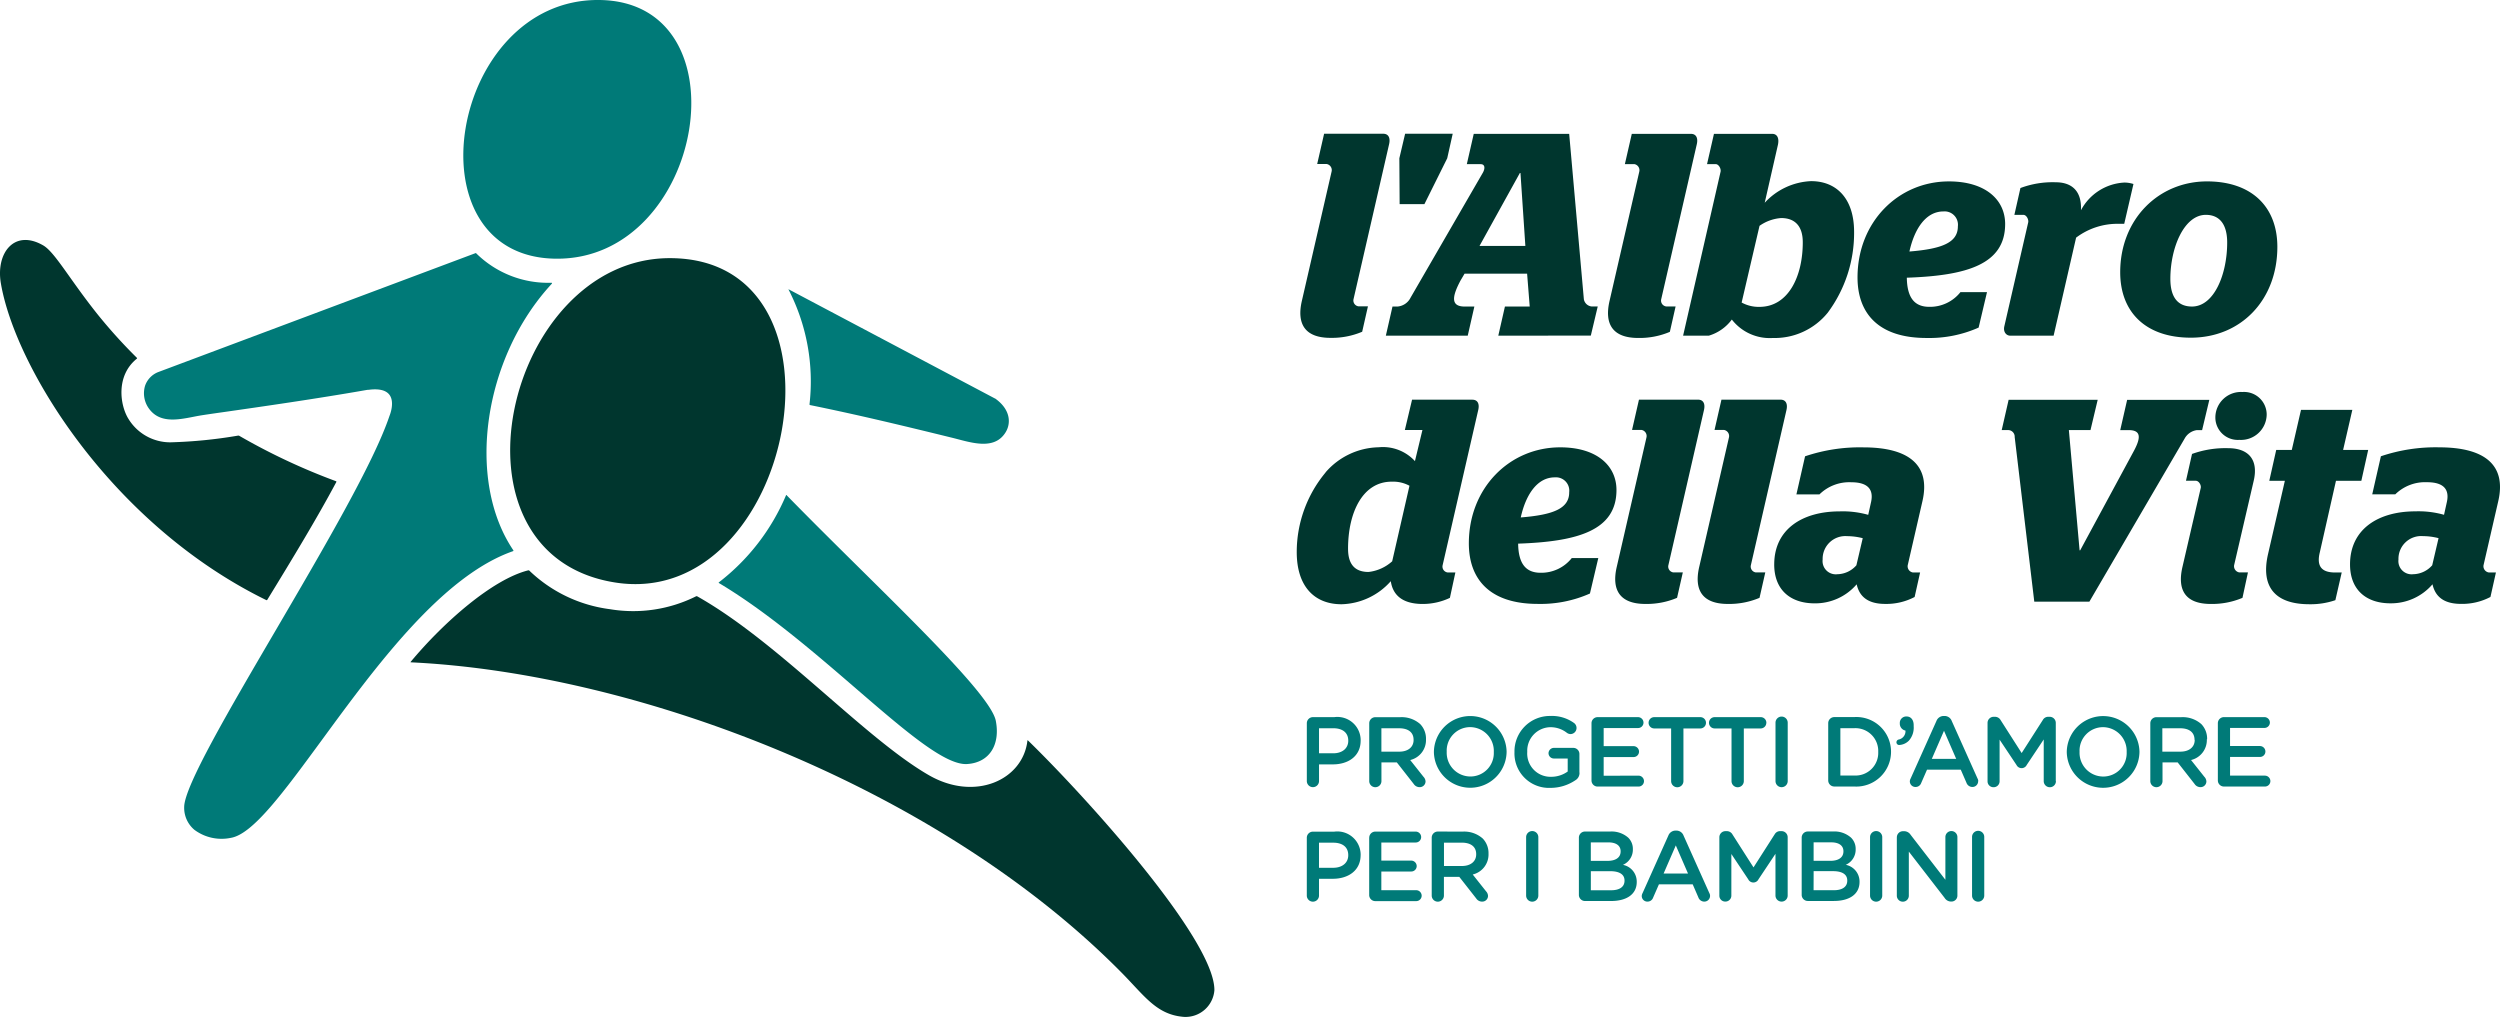
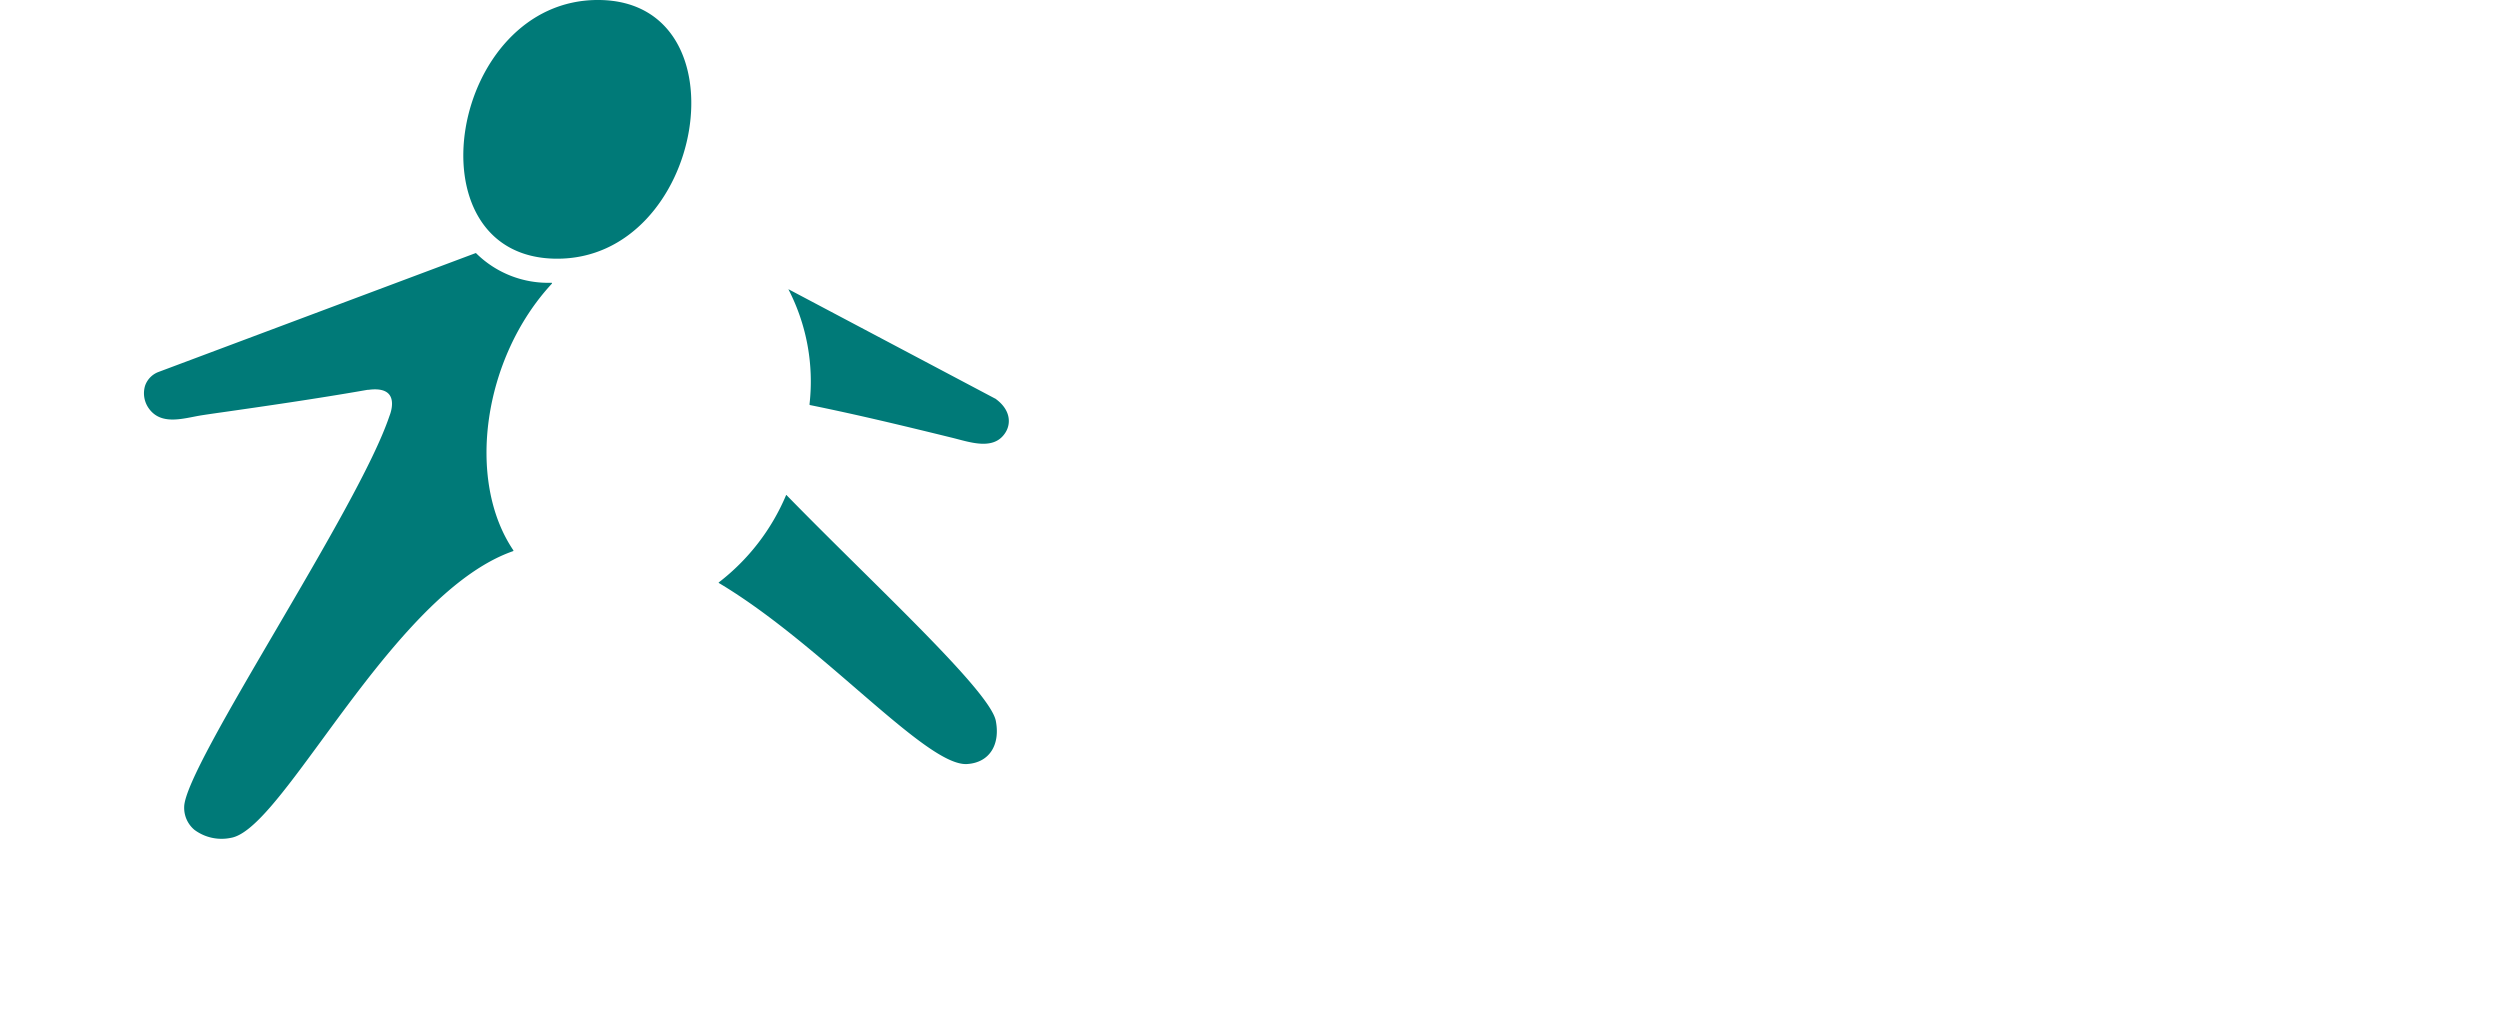
<svg xmlns="http://www.w3.org/2000/svg" id="logo-alberodellavita" width="245.838" height="100" viewBox="0 0 245.838 100">
  <defs>
    <clipPath id="clip-path">
      <rect id="Rettangolo_7571" data-name="Rettangolo 7571" width="245.838" height="100" fill="none" />
    </clipPath>
  </defs>
  <g id="Raggruppa_20403" data-name="Raggruppa 20403" clip-path="url(#clip-path)">
-     <path id="Tracciato_40321" data-name="Tracciato 40321" d="M26.278,87.558c2.441-3.987,4.916-8.058,6.794-11.591a.054.054,0,0,0-.03-.079,61.877,61.877,0,0,1-9.509-4.462.2.2,0,0,0-.119-.023,46.49,46.49,0,0,1-6.645.661,4.814,4.814,0,0,1-4.154-2.334c-.8-1.3-1.259-4.2.843-5.893a.055.055,0,0,0,0-.085,50.854,50.854,0,0,1-3.831-4.234C6.845,56.041,5.4,53.366,4.25,52.7c-2.835-1.635-4.666.735-4.169,3.7,1.39,8.284,10.875,23.726,26.106,31.18a.071.071,0,0,0,.091-.027m39.585-33.6c-16.105,0-22.9,29.164-5.34,31.9,17.579,2.737,24.231-31.9,5.34-31.9m53.554,71.96c0-5-12.6-18.96-18.332-24.534-.047-.045-.053.019-.053.019-.436,3.862-5.151,6.031-9.72,3.382C84.971,101.112,76.548,91.7,68.56,87.207a.129.129,0,0,0-.114,0,13.838,13.838,0,0,1-8.464,1.266,14,14,0,0,1-7.929-3.791.118.118,0,0,0-.108-.03c-3.531.889-8.326,5.116-11.557,8.993-.042.05.023.053.023.053,22.478,1.07,52.039,12.418,69.9,30.535,2.277,2.31,3.427,4.116,6.1,4.33a2.844,2.844,0,0,0,3.008-2.64" transform="translate(0 -28.568)" fill="#00362e" />
    <path id="Tracciato_40322" data-name="Tracciato 40322" d="M63.9,24.892,32.725,36.577A2.217,2.217,0,0,0,31.4,37.941a2.574,2.574,0,0,0,.257,2.047c1.027,1.673,2.868,1.317,4.492,1,.2-.039.4-.079.6-.113.333-.059,1.295-.2,2.627-.388,3.33-.477,8.905-1.276,13.818-2.139a1.289,1.289,0,0,1,.168-.018c.038,0,.077,0,.122-.01.959-.11,1.614.06,1.947.5.556.741.029,2.018.024,2.031v0l-.024.064c-1.543,4.592-6.457,12.991-11.21,21.113-4.614,7.884-8.973,15.331-8.973,17.336a2.827,2.827,0,0,0,1,2.232,4.466,4.466,0,0,0,3.593.794c2.159-.361,5.177-4.479,9-9.692,5.248-7.159,11.778-16.068,18.748-18.5a.058.058,0,0,0,.028-.086C62.93,47.177,64.664,35.169,71.4,27.9a.056.056,0,0,0-.041-.095,10.05,10.05,0,0,1-7.4-2.9.057.057,0,0,0-.061-.013M76.057,0c-14.71-.147-18.9,25.293-4.251,25.439C86.429,25.585,90.654.146,76.057,0M94.5,48.694c-.044-.047-.07.013-.07.013a21.226,21.226,0,0,1-6.6,8.555.039.039,0,0,0,0,.07c10.184,6.069,20.387,18.041,24.4,17.8,2.248-.138,3.28-1.949,2.828-4.257-.579-2.956-12.031-13.424-20.565-22.175m20.484-9.514L94.71,28.461c-.057-.03-.025.026-.025.026A19.725,19.725,0,0,1,96.74,39.757a.072.072,0,0,0,.057.077c4.682.951,9.166,2.033,13.961,3.211,1.785.438,4.136,1.308,5.266-.535.537-.868.514-2.232-1.039-3.329" transform="translate(-17.137 0)" fill="#007a78" />
-     <path id="Tracciato_40323" data-name="Tracciato 40323" d="M342.081,167.579v5.733a.59.59,0,0,0,1.18,0v-4.336l3.518,4.551a.755.755,0,0,0,.624.362h.049a.584.584,0,0,0,.585-.6v-5.742a.59.59,0,0,0-1.181,0v4.2l-3.42-4.424a.757.757,0,0,0-.625-.352h-.127a.6.6,0,0,0-.6.606m-2.637-.019V173.3a.6.6,0,0,0,1.2,0v-5.743a.6.6,0,0,0-1.2,0m-20.3,3.575,1.2-2.765,1.2,2.765Zm-2.071,1.932a.613.613,0,0,0-.078.274.55.55,0,0,0,.556.556.578.578,0,0,0,.557-.381l.576-1.319h3.32l.556,1.28a.619.619,0,0,0,.586.42.563.563,0,0,0,.566-.576.53.53,0,0,0-.068-.255l-2.539-5.664a.75.75,0,0,0-.713-.488h-.058a.762.762,0,0,0-.723.488Zm-11.448-5.507V173.3a.6.6,0,0,0,1.2,0v-5.743a.6.6,0,0,0-1.2,0m-15.433.057v5.627a.6.6,0,0,0,.6.605h4.024a.536.536,0,0,0,.537-.537.542.542,0,0,0-.537-.537h-3.429v-1.838h2.94a.533.533,0,0,0,.537-.527.544.544,0,0,0-.537-.546h-2.94v-1.779h3.38a.535.535,0,0,0,.536-.537.541.541,0,0,0-.536-.536H290.8a.6.6,0,0,0-.6.6m-2.062-9.521c0,.713-.566,1.221-1.476,1.221h-1.4v-2.463h1.4c.9,0,1.476.42,1.476,1.222Zm1.22-.03v-.019a2.293,2.293,0,0,0-2.6-2.285h-2.09a.6.6,0,0,0-.605.6v5.685a.6.6,0,0,0,1.2,0V160.4h1.358c1.506,0,2.735-.8,2.735-2.334m-1.22,11.28c0,.713-.566,1.221-1.476,1.221h-1.4V168.1h1.4c.9,0,1.476.42,1.476,1.222Zm1.22-.03V169.3a2.293,2.293,0,0,0-2.6-2.285h-2.09a.6.6,0,0,0-.605.6V173.3a.6.6,0,0,0,1.2,0v-1.651h1.358c1.506,0,2.735-.8,2.735-2.335m5.208-11.309c0,.694-.547,1.144-1.407,1.144h-1.759v-2.3h1.748c.89,0,1.417.4,1.417,1.134Zm1.22-.068v-.02a2.067,2.067,0,0,0-.566-1.475,2.755,2.755,0,0,0-1.973-.683H290.8a.6.6,0,0,0-.6.6v5.685a.6.6,0,0,0,1.2,0v-1.837h1.515l1.661,2.12a.685.685,0,0,0,.585.312.567.567,0,0,0,.576-.556.7.7,0,0,0-.2-.46l-1.308-1.65a2.022,2.022,0,0,0,1.552-2.042m1.768,10.165H299.3c.889,0,1.417.4,1.417,1.133v.02c0,.694-.547,1.144-1.408,1.144h-1.758Zm-.6-1.092a.6.6,0,0,0-.605.6V173.3a.6.6,0,0,0,1.2,0v-1.837h1.514l1.662,2.12a.687.687,0,0,0,.586.312.566.566,0,0,0,.575-.556.7.7,0,0,0-.195-.46l-1.309-1.65a2.023,2.023,0,0,0,1.553-2.042v-.019a2.068,2.068,0,0,0-.566-1.475,2.754,2.754,0,0,0-1.973-.683Zm5.5-7.813a2.3,2.3,0,0,1-2.305,2.4,2.335,2.335,0,0,1-2.325-2.423v-.019a2.311,2.311,0,0,1,2.306-2.413,2.343,2.343,0,0,1,2.325,2.433Zm1.259-.019v-.019a3.575,3.575,0,0,0-7.149.019v.019a3.575,3.575,0,0,0,7.149-.019m7.16,2.032v-1.827a.6.6,0,0,0-.6-.6h-1.9a.534.534,0,0,0-.538.527.526.526,0,0,0,.538.518h1.348v1.28a2.786,2.786,0,0,1-1.651.518,2.285,2.285,0,0,1-2.326-2.443v-.019a2.314,2.314,0,0,1,2.219-2.413,2.6,2.6,0,0,1,1.661.538.636.636,0,0,0,.371.137.6.6,0,0,0,.595-.6.606.606,0,0,0-.244-.488,3.711,3.711,0,0,0-2.334-.693,3.481,3.481,0,0,0-3.525,3.535v.019a3.391,3.391,0,0,0,3.545,3.516,4.358,4.358,0,0,0,2.432-.741.831.831,0,0,0,.419-.762m2.843,6.864c.772,0,1.2.332,1.2.87v.019c0,.626-.518.929-1.29.929h-1.642v-1.819Zm-1.729,2.833h1.905c.947,0,1.407.342,1.407.918v.019c0,.616-.5.938-1.319.938h-1.994Zm1.886-3.9h-2.462a.6.6,0,0,0-.6.6v5.627a.6.6,0,0,0,.6.605h2.56c1.525,0,2.529-.654,2.529-1.875v-.02a1.676,1.676,0,0,0-1.357-1.66,1.628,1.628,0,0,0,.976-1.524v-.019a1.531,1.531,0,0,0-.458-1.133,2.469,2.469,0,0,0-1.787-.6m-.626-5.487v-1.838h2.94a.533.533,0,0,0,.537-.527.544.544,0,0,0-.537-.546h-2.94v-1.779h3.379a.535.535,0,0,0,.538-.536.542.542,0,0,0-.538-.537h-3.975a.6.6,0,0,0-.6.6v5.627a.6.6,0,0,0,.6.6h4.024a.536.536,0,0,0,.537-.537.542.542,0,0,0-.537-.536Zm10.061-5.207a.554.554,0,0,0-.547-.556h-4.541a.556.556,0,1,0,0,1.112h1.661v5.178a.605.605,0,0,0,1.21,0v-5.178h1.67a.554.554,0,0,0,.547-.556m5.939,0a.554.554,0,0,0-.547-.556h-4.541a.556.556,0,1,0,0,1.112h1.66v5.178a.605.605,0,0,0,1.21,0v-5.178H328.7a.554.554,0,0,0,.547-.556m.821,10.967-2.08,3.253-2.071-3.243a.633.633,0,0,0-.557-.322h-.126a.6.6,0,0,0-.605.606v5.733a.575.575,0,0,0,.585.586.583.583,0,0,0,.595-.586v-4.092l1.661,2.49a.561.561,0,0,0,1.007,0l1.67-2.509v4.1a.6.6,0,0,0,.6.6.594.594,0,0,0,.6-.6v-5.723a.6.6,0,0,0-.6-.606h-.128a.6.6,0,0,0-.547.312m1.279-5.234v-5.743a.6.6,0,0,0-1.2,0v5.743a.6.6,0,0,0,1.2,0m4.279,6.024c.772,0,1.2.332,1.2.87v.019c0,.626-.518.929-1.29.929h-1.642v-1.819Zm-1.73,2.833H335.8c.948,0,1.407.342,1.407.918v.019c0,.616-.5.938-1.32.938h-1.993Zm1.886-3.9h-2.461a.6.6,0,0,0-.6.6v5.627a.6.6,0,0,0,.6.605h2.56c1.524,0,2.529-.654,2.529-1.875v-.02a1.676,1.676,0,0,0-1.357-1.66,1.628,1.628,0,0,0,.976-1.524v-.019a1.534,1.534,0,0,0-.459-1.133,2.467,2.467,0,0,0-1.787-.6m4.465-7.813a2.229,2.229,0,0,1-2.375,2.306h-1.348v-4.651h1.348a2.244,2.244,0,0,1,2.375,2.326Zm1.259-.019v-.019a3.407,3.407,0,0,0-3.634-3.4h-1.943a.6.6,0,0,0-.6.6v5.627a.6.6,0,0,0,.6.6h1.943a3.422,3.422,0,0,0,3.634-3.419m1.749-1.083a1.926,1.926,0,0,0,.478-1.426v-.1c0-.527-.273-.86-.7-.86a.633.633,0,0,0-.664.654v.078a.69.69,0,0,0,.556.655.83.83,0,0,1-.663.879.279.279,0,0,0-.224.264.264.264,0,0,0,.3.273,1.43,1.43,0,0,0,.918-.42m4.659,1.788h-2.4l1.2-2.765Zm2.168,2.187a.519.519,0,0,0-.069-.254l-2.539-5.664a.749.749,0,0,0-.713-.488H346.7a.763.763,0,0,0-.723.488l-2.539,5.664a.607.607,0,0,0-.078.274.55.55,0,0,0,.556.556.578.578,0,0,0,.557-.381l.576-1.319h3.32l.557,1.279a.619.619,0,0,0,.586.42.563.563,0,0,0,.566-.576m.6,11.231v-5.743a.6.6,0,0,0-1.2,0V173.3a.6.6,0,0,0,1.2,0m7.034-11.25v-5.724a.6.6,0,0,0-.6-.606h-.127a.605.605,0,0,0-.547.313l-2.081,3.252-2.071-3.242a.634.634,0,0,0-.557-.323h-.127a.6.6,0,0,0-.6.606v5.733a.575.575,0,0,0,.585.586.583.583,0,0,0,.6-.586v-4.092l1.661,2.49a.56.56,0,0,0,1.006,0l1.672-2.51v4.1a.6.6,0,0,0,.6.6.594.594,0,0,0,.6-.6m6.956-2.852a2.3,2.3,0,0,1-2.306,2.4,2.335,2.335,0,0,1-2.326-2.423v-.019a2.311,2.311,0,0,1,2.306-2.413,2.344,2.344,0,0,1,2.326,2.433Zm1.259-.019v-.019a3.575,3.575,0,0,0-7.149.019v.019a3.575,3.575,0,0,0,7.149-.019m5.432-1.172c0,.694-.547,1.144-1.407,1.144H368.19v-2.3h1.749c.889,0,1.417.4,1.417,1.134Zm1.22-.068v-.02a2.066,2.066,0,0,0-.566-1.475,2.758,2.758,0,0,0-1.973-.683h-2.442a.6.6,0,0,0-.605.6v5.685a.6.6,0,0,0,1.2,0v-1.837H369.7l1.661,2.12a.687.687,0,0,0,.585.312.567.567,0,0,0,.576-.556.7.7,0,0,0-.2-.46l-1.309-1.65a2.022,2.022,0,0,0,1.553-2.042m6.2-1.641a.542.542,0,0,0-.537-.537h-3.975a.6.6,0,0,0-.605.6v5.627a.6.6,0,0,0,.605.6h4.024a.536.536,0,0,0,.537-.537.542.542,0,0,0-.537-.536h-3.429v-1.838h2.94a.532.532,0,0,0,.536-.527.543.543,0,0,0-.536-.546h-2.94v-1.779h3.38a.535.535,0,0,0,.537-.536" transform="translate(-155.556 -85.234)" fill="#007a78" />
-     <path id="Tracciato_40324" data-name="Tracciato 40324" d="M368.974,71.665c-.539,2.3.284,3.658,2.779,3.658a7.647,7.647,0,0,0,3.119-.6l.538-2.5h-.85a.618.618,0,0,1-.51-.709l1.928-8.308c.482-2.071-.51-3.2-2.523-3.2a9.65,9.65,0,0,0-3.544.567l-.595,2.637h.964c.311,0,.567.453.481.736Zm5.586-12.476a2.528,2.528,0,0,0,2.693-2.495,2.224,2.224,0,0,0-2.382-2.212,2.517,2.517,0,0,0-2.665,2.467,2.206,2.206,0,0,0,2.354,2.24m-22.683-3.941-.68,2.977h.624a.648.648,0,0,1,.651.681L354.4,75.1h5.416l9.357-16.02a1.627,1.627,0,0,1,1.22-.851h.51l.709-2.977h-8.081l-.68,2.977h.822c1.192,0,1.248.681.539,2.013l-5.3,9.811h-.057L357.8,58.226h2.127l.708-2.977ZM333.589,70.957a2.233,2.233,0,0,1,2.41-2.3,6.252,6.252,0,0,1,1.531.2l-.624,2.665a2.549,2.549,0,0,1-1.872.879,1.3,1.3,0,0,1-1.446-1.446m-4.763.481c0,2.524,1.615,3.828,3.969,3.828a5.362,5.362,0,0,0,4.14-1.872c.255,1.134,1.021,1.928,2.807,1.928a5.964,5.964,0,0,0,2.892-.681l.539-2.41h-.709a.618.618,0,0,1-.51-.709l1.446-6.294c.822-3.544-1.3-5.3-5.813-5.3a16.82,16.82,0,0,0-5.727.879l-.851,3.743h2.269a4.18,4.18,0,0,1,3.119-1.191c1.673,0,2.212.737,1.957,1.928l-.283,1.276a9.189,9.189,0,0,0-2.807-.34c-3.714,0-6.436,1.786-6.436,5.216m-7.372.227c-.539,2.3.311,3.658,2.807,3.658a7.646,7.646,0,0,0,3.119-.6l.567-2.5h-.936a.58.58,0,0,1-.482-.709l3.487-15.2c.17-.68-.057-1.078-.567-1.078h-5.813l-.68,2.977h.936a.609.609,0,0,1,.482.737Zm-8.11,0c-.538,2.3.313,3.658,2.807,3.658a7.65,7.65,0,0,0,3.12-.6l.567-2.5H318.9a.581.581,0,0,1-.482-.709l3.488-15.2c.17-.68-.057-1.078-.567-1.078h-5.813l-.68,2.977h.936a.608.608,0,0,1,.482.737Zm-26.426-1.758c0-3.6,1.446-6.606,4.282-6.606a3.388,3.388,0,0,1,1.758.4l-1.7,7.429a4.163,4.163,0,0,1-2.326,1.049c-1.3,0-2.013-.709-2.013-2.269m-2.211-7.514a12.233,12.233,0,0,0-2.836,7.826c0,3.431,1.786,5.132,4.4,5.132a6.687,6.687,0,0,0,4.849-2.268c.2,1.361,1.134,2.24,3.147,2.24a6.24,6.24,0,0,0,2.665-.6l.539-2.5H296.7a.58.58,0,0,1-.481-.709l3.487-15.2c.17-.652-.029-1.078-.567-1.078h-5.926l-.708,2.977h1.729l-.737,3.063a4.272,4.272,0,0,0-3.572-1.361,7.08,7.08,0,0,0-5.217,2.467m6.236-32.22c.17-.68-.057-1.078-.567-1.078h-5.813l-.68,2.977h.936a.608.608,0,0,1,.482.737l-2.92,12.7c-.539,2.3.311,3.657,2.807,3.657a7.638,7.638,0,0,0,3.119-.6l.567-2.5h-.936a.58.58,0,0,1-.481-.709Zm5.728,1.333.538-2.41H292.53l-.567,2.41.028,4.508h2.438Zm7.683,8.62h-4.508l3.97-7.174h.057Zm6.437,8.818.68-2.864h-.6a.869.869,0,0,1-.765-.709L308.664,29.1h-9.386l-.68,2.977h1.36c.426,0,.454.4.227.822L293.069,45.2a1.578,1.578,0,0,1-1.3.879h-.481l-.653,2.864h8.053l.651-2.864H298.4c-1.362,0-1.3-.907-.425-2.552l.4-.68h6.152l.256,3.232h-2.438l-.652,2.864ZM308.665,64.35c0,1.588-1.559,2.212-4.764,2.467.482-2.183,1.588-3.941,3.346-3.941a1.312,1.312,0,0,1,1.417,1.474m4.65-.227c0-2.438-1.985-4.2-5.529-4.2-4.99,0-8.988,4-8.988,9.442,0,3.487,2.013,5.954,6.776,5.954a11.959,11.959,0,0,0,5.132-1.021l.822-3.488h-2.608a3.822,3.822,0,0,1-3.063,1.447c-1.446,0-2.183-.879-2.211-2.864,5.869-.2,9.669-1.3,9.669-5.274M321.2,30.174c.17-.68-.057-1.078-.567-1.078h-5.813l-.68,2.977h.936a.609.609,0,0,1,.482.737l-2.921,12.7c-.539,2.3.312,3.657,2.807,3.657a7.639,7.639,0,0,0,3.119-.6l.566-2.5h-.935a.58.58,0,0,1-.481-.709Zm10.434,9.584c0,3.4-1.446,6.351-4.253,6.351a3.472,3.472,0,0,1-1.758-.425l1.758-7.543a4.226,4.226,0,0,1,2.127-.765c1.332,0,2.126.765,2.126,2.382m2.439,6.947a13.149,13.149,0,0,0,2.608-7.967c0-3.346-1.786-4.991-4.225-4.991a6.558,6.558,0,0,0-4.565,2.127l1.3-5.7c.143-.68-.085-1.078-.566-1.078H322.9l-.68,2.977h.85c.284,0,.539.426.483.737l-3.687,16.134h2.524a4.363,4.363,0,0,0,2.268-1.588,4.72,4.72,0,0,0,4.027,1.814,6.71,6.71,0,0,0,5.387-2.467M346.885,38.2c0,1.588-1.559,2.211-4.764,2.467.482-2.183,1.587-3.941,3.346-3.941a1.313,1.313,0,0,1,1.418,1.474m4.65-.227c0-2.438-1.985-4.2-5.529-4.2-4.99,0-8.988,4-8.988,9.442,0,3.487,2.013,5.954,6.777,5.954a11.964,11.964,0,0,0,5.132-1.021l.823-3.488H347.14a3.82,3.82,0,0,1-3.062,1.446c-1.447,0-2.183-.879-2.212-2.864,5.869-.2,9.668-1.3,9.668-5.274m11.711-.028.907-3.913a3.009,3.009,0,0,0-.879-.142,5.126,5.126,0,0,0-4.282,2.722c.085-1.843-.85-2.75-2.494-2.75a9.021,9.021,0,0,0-3.46.567l-.595,2.637h.879c.312,0,.539.454.482.737L351.45,48.037c-.114.51.17.907.6.907H356.3l2.212-9.641a6.743,6.743,0,0,1,4.139-1.361Zm10.123,1.843c0,3.147-1.3,6.294-3.46,6.294-1.389,0-2.127-.907-2.127-2.722,0-3.091,1.362-6.294,3.487-6.294,1.333,0,2.1.907,2.1,2.722m4.934.425c0-3.913-2.5-6.436-6.919-6.436-4.763,0-8.534,3.714-8.534,8.932,0,3.941,2.523,6.436,6.946,6.436,4.934,0,8.507-3.715,8.507-8.932m8.932,19.971h-2.466l.907-3.941h-5.047l-.907,3.941H378.19l-.681,3.034h1.531L377.4,70.361c-.765,3.233.624,4.991,4.055,4.991a7.5,7.5,0,0,0,2.552-.4l.624-2.722h-.653c-1.418,0-1.815-.709-1.5-1.985l1.588-7.031h2.495Zm6.919,8.677-.624,2.665a2.549,2.549,0,0,1-1.871.879,1.3,1.3,0,0,1-1.446-1.446,2.234,2.234,0,0,1,2.41-2.3,6.259,6.259,0,0,1,1.532.2m.057-8.932a16.82,16.82,0,0,0-5.728.879l-.851,3.743H389.9a4.179,4.179,0,0,1,3.118-1.191c1.673,0,2.212.737,1.957,1.928l-.283,1.276a9.184,9.184,0,0,0-2.807-.34c-3.714,0-6.436,1.786-6.436,5.216,0,2.524,1.616,3.828,3.969,3.828a5.36,5.36,0,0,0,4.14-1.872c.255,1.134,1.021,1.928,2.807,1.928a5.966,5.966,0,0,0,2.892-.681l.539-2.41h-.709a.619.619,0,0,1-.511-.709l1.447-6.294c.822-3.544-1.3-5.3-5.813-5.3" transform="translate(-154.358 -15.934)" fill="#00362e" />
  </g>
</svg>